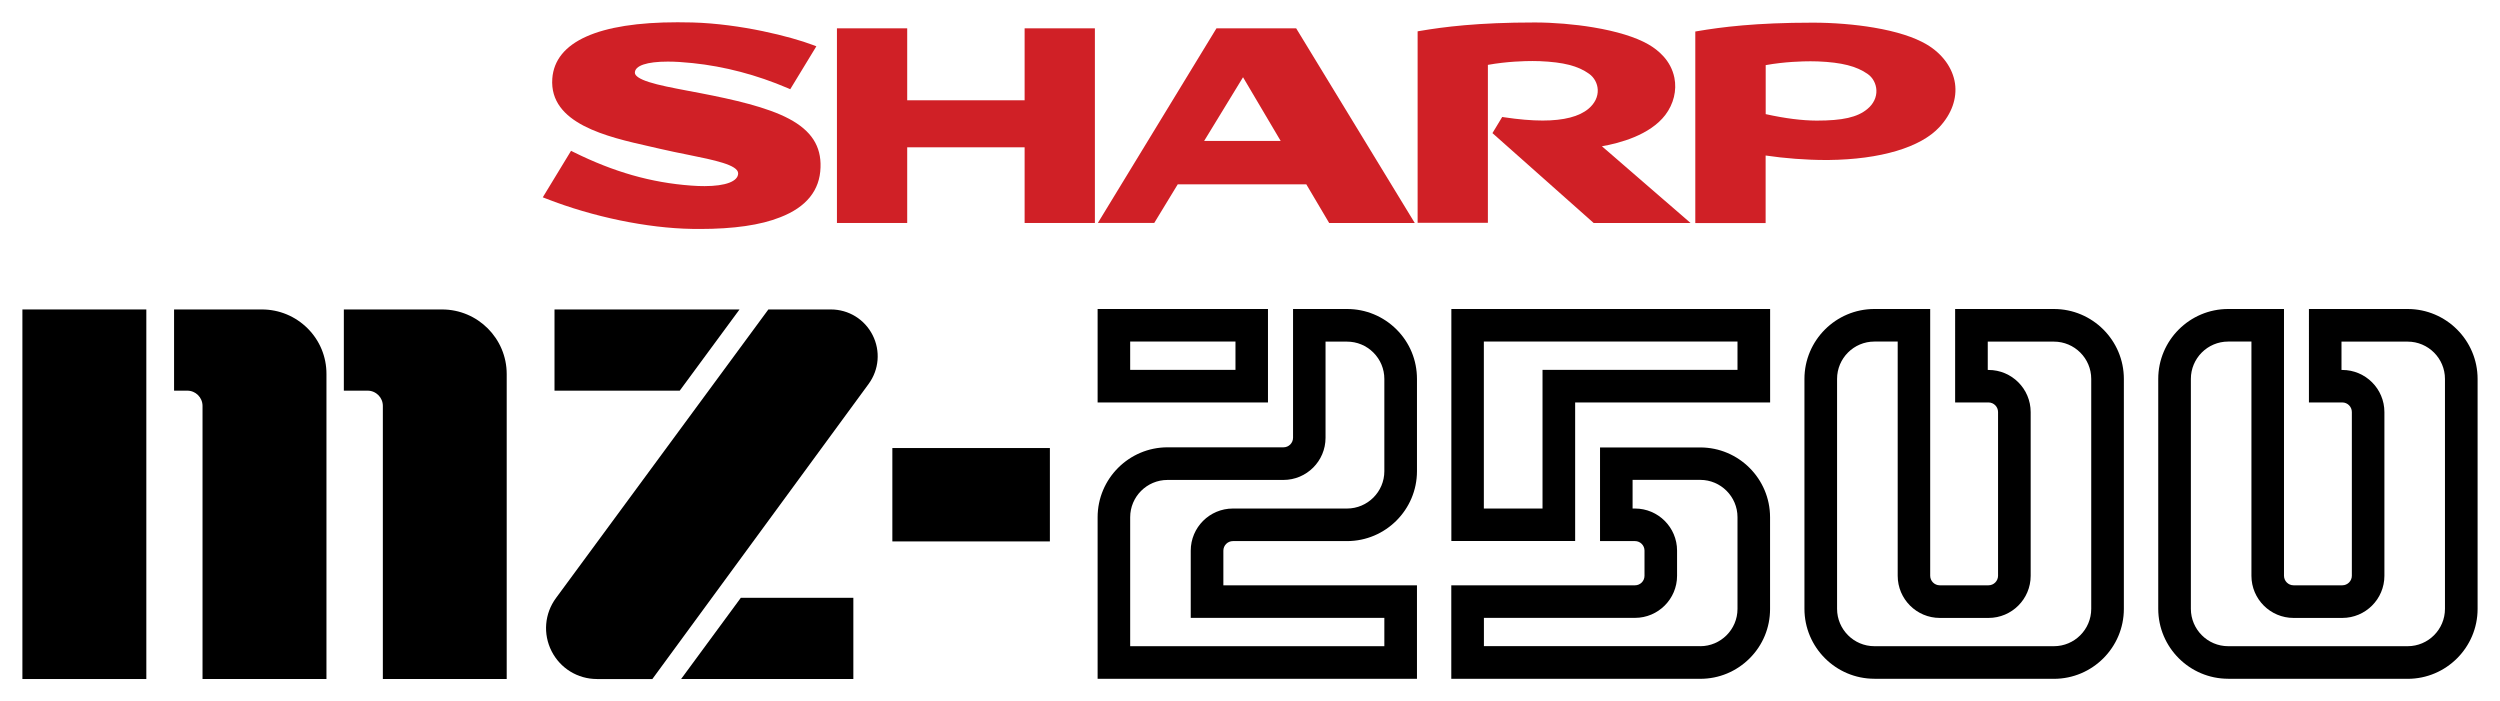
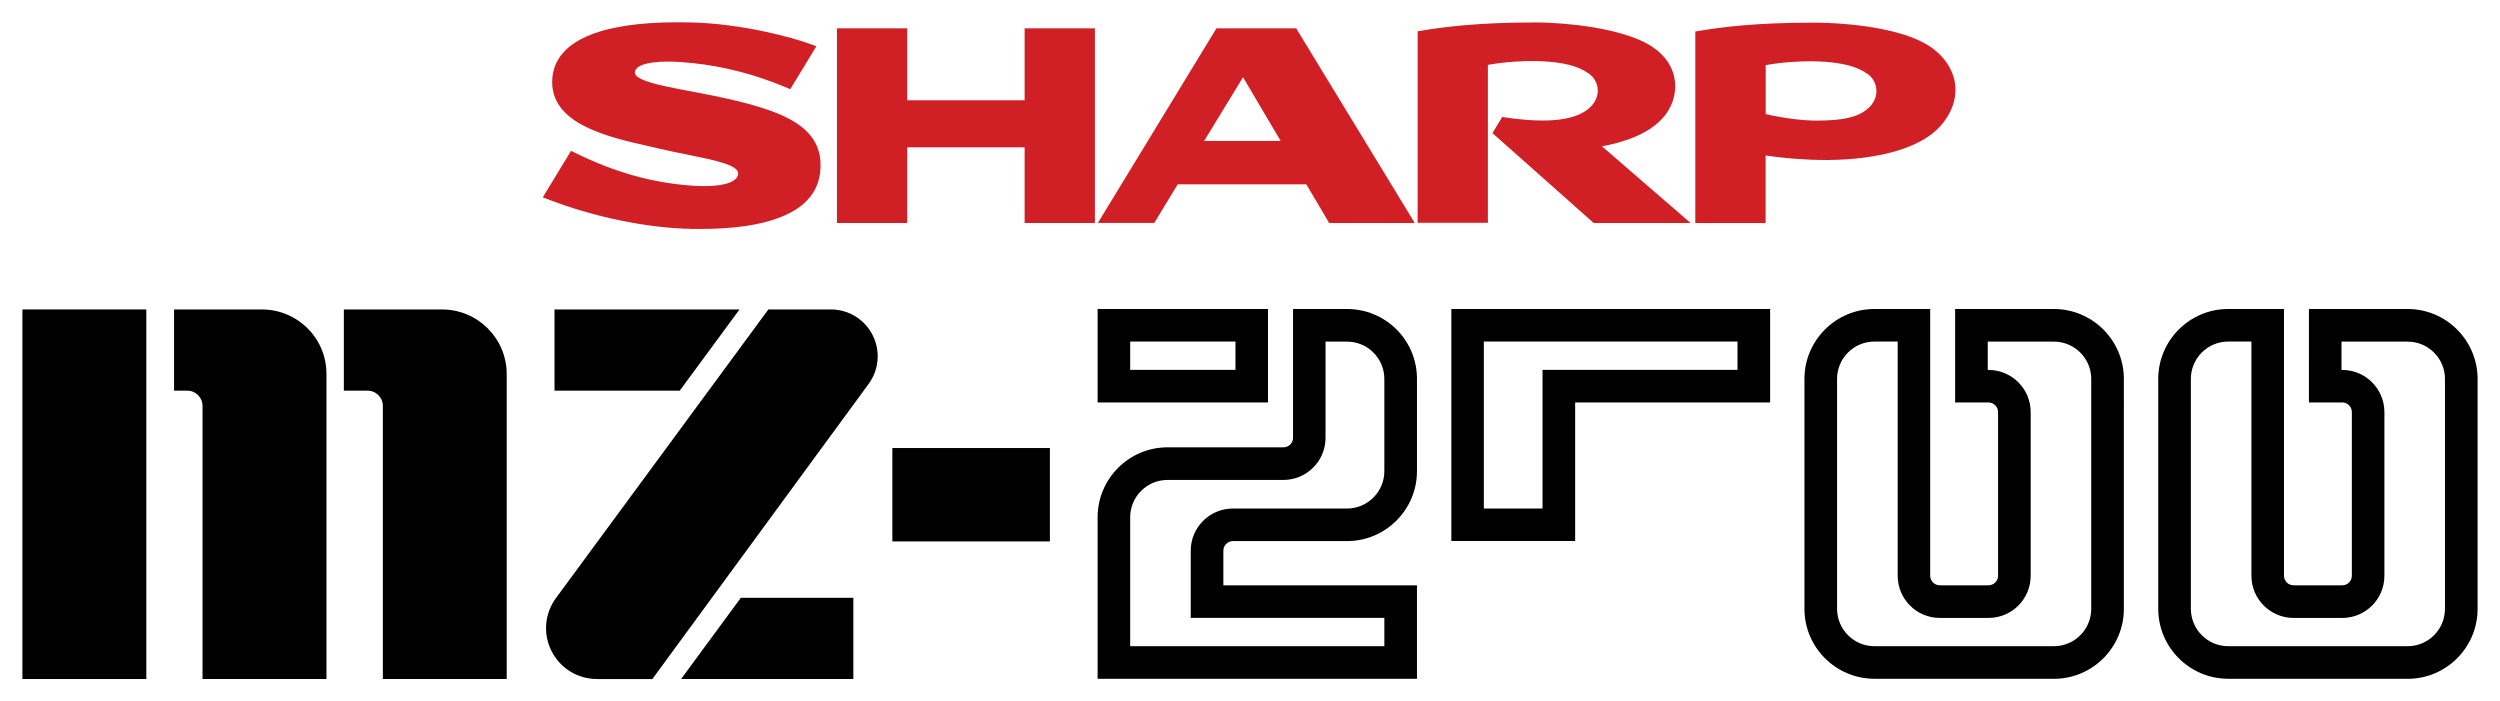
<svg xmlns="http://www.w3.org/2000/svg" xmlns:ns1="http://sodipodi.sourceforge.net/DTD/sodipodi-0.dtd" xmlns:ns2="http://www.inkscape.org/namespaces/inkscape" version="1.1" id="Layer_1" x="0px" y="0px" viewBox="0 0 3839 1077.2" style="enable-background:new 0 0 3839 1077.2;" xml:space="preserve" ns1:docname="mz2500.svg" ns2:version="1.4 (86a8ad7, 2024-10-11)">
  <defs id="defs63">
			
			
		
			
			
		
			
			
		
			
			
		
			
			
		
			
			
		
			
			
		
			
			
		
			
			
		
			
			
		
			
			
		
			
			
		
			
			
		
			
			
		
			
			
		
			
			
		
			
			
		
			
			
		
			
			
		
			
			
		
			
			
		
			
			
		
			
			
		
			
			
		
			
			
		
			
			
		
			
			
		
			
			
		
			
			
		
			
			
		
			
			
		
			
			
		
			
			
		</defs>
  <ns1:namedview id="namedview63" pagecolor="#ffffff" bordercolor="#000000" borderopacity="0.25" ns2:showpageshadow="2" ns2:pageopacity="0.0" ns2:pagecheckerboard="true" ns2:deskcolor="#d1d1d1" ns2:zoom="0.47824954" ns2:cx="1881.8627" ns2:cy="601.1506" ns2:window-width="3840" ns2:window-height="2066" ns2:window-x="-11" ns2:window-y="-11" ns2:window-maximized="1" ns2:current-layer="g63" />
  <style type="text/css" id="style1">
	.st0{fill:#FFFFFF;}
	.st1{fill:#D02026;}
</style>
  <g id="g68" ns2:label="Logo">
    <g id="g31" style="display:none" ns2:label="OutlineOuter">
      <g id="g66" ns2:label="OutlineOuter1" style="display:inline">
        <path class="st0" d="m 29.5,1062.4 c -8.2,0 -14.8,-6.6 -14.8,-14.8 V 470.3 c 0,-8.2 6.6,-14.8 14.8,-14.8 h 200.1 c 8.2,0 14.8,6.6 14.8,14.8 v 577.3 c 0,8.2 -6.6,14.8 -14.8,14.8 z" id="path5" ns2:label="m1" style="display:inline" />
        <path class="st0" d="m 306.2,1062.4 c -8.2,0 -14.8,-6.6 -14.8,-14.8 V 623.3 c 0,-2.1 -1.7,-3.7 -3.7,-3.7 h -25.2 c -8.2,0 -14.8,-6.6 -14.8,-14.8 V 470.3 c 0,-8.2 6.6,-14.8 14.8,-14.8 h 139.7 c 31.8,0 61.7,12.4 84.2,34.9 22.4,22.5 34.7,52.3 34.7,84 v 473.2 c 0,8.2 -6.6,14.8 -14.8,14.8 z" id="path3" ns2:label="m2" style="display:inline" />
        <path class="st0" d="m 583,1062.4 c -8.2,0 -14.8,-6.6 -14.8,-14.8 V 623.3 c 0,-2.1 -1.7,-3.7 -3.7,-3.7 h -41.3 c -8.2,0 -14.8,-6.6 -14.8,-14.8 V 470.3 c 0,-8.2 6.6,-14.8 14.8,-14.8 h 155.7 c 65.6,0 119,53.3 119,118.9 v 473.2 c 0,8.2 -6.6,14.8 -14.8,14.8 z" id="path1" style="display:inline" ns2:label="m3" />
        <path class="st0" d="m 846.6,619.6 c -8.2,0 -14.8,-6.6 -14.8,-14.8 V 470.3 c 0,-8.2 6.6,-14.8 14.8,-14.8 h 298.6 c 5.6,0 10.7,3.1 13.2,8.1 2.5,5 2,10.9 -1.3,15.4 l -98.9,134.5 c -2.8,3.8 -7.2,6 -11.9,6 H 846.6 Z" id="path9" ns2:label="z1" />
        <path class="st0" d="m 916.7,1062.4 c -19,0 -37.2,-5.3 -52.8,-15.3 -14.6,-9.4 -26.5,-22.6 -34.4,-38.3 -7.9,-15.7 -11.6,-33.1 -10.5,-50.5 1.2,-18.5 7.7,-36.4 19,-51.7 l 327.6,-445.1 c 2.8,-3.8 7.2,-6 11.9,-6 h 98.5 c 17.7,0 34.8,5 49.4,14.3 13.6,8.8 24.8,21.2 32.2,35.8 7.4,14.7 10.8,30.9 9.8,47.1 -1.1,17.3 -7.2,34 -17.7,48.3 L 1016,1056.3 c -2.8,3.8 -7.2,6 -11.9,6 h -87.4 z" id="path11" ns2:label="z2" />
        <path class="st0" d="m 1036.2,1062.4 c -5.6,0 -10.7,-3.1 -13.2,-8.1 -2.5,-5 -2,-10.9 1.3,-15.4 l 98.9,-134.5 c 2.8,-3.8 7.2,-6 11.9,-6 h 180.2 c 8.2,0 14.8,6.6 14.8,14.8 v 134.5 c 0,8.2 -6.6,14.8 -14.8,14.8 h -279.1 z" id="path13" ns2:label="z3" />
        <path class="st0" d="m 1365.4,851 c -8.2,0 -14.8,-6.6 -14.8,-14.8 V 683.1 c 0,-8.2 6.6,-14.8 14.8,-14.8 h 251.7 c 8.2,0 14.8,6.6 14.8,14.8 v 153.2 c 0,8.2 -6.6,14.8 -14.8,14.8 h -251.7 z" id="path7" ns2:label="-" style="display:inline" />
        <path class="st0" d="m 1680.6,637.7 c -8.2,0 -14.8,-6.6 -14.8,-14.8 V 469.6 c 0,-8.2 6.6,-14.8 14.8,-14.8 H 1952 c 8.2,0 14.8,6.6 14.8,14.8 v 153.3 c 0,8.2 -6.6,14.8 -14.8,14.8 z m 196.9,-89.4 v -4.2 h -122.4 v 4.2 z" id="path17" ns2:label="2_1" />
        <path class="st0" d="m 1680.6,1062 c -8.2,0 -14.8,-6.6 -14.8,-14.8 V 794.3 c 0,-70 57,-127 127,-127 h 173 V 469.6 c 0,-8.2 6.6,-14.8 14.8,-14.8 h 87.9 c 33.9,0 65.8,13.2 89.8,37.1 24,24 37.2,55.9 37.2,89.9 v 141.6 c 0,70 -57,127 -127,127 h -170.3 v 28.5 h 282.5 c 8.2,0 14.8,6.6 14.8,14.8 v 153.4 c 0,8.2 -6.6,14.8 -14.8,14.8 h -500.1 z m 425.5,-89.4 v -4.2 h -282.5 c -8.2,0 -14.8,-6.6 -14.8,-14.8 v -108 c 0,-46.5 37.9,-84.4 84.4,-84.4 h 175.2 c 20.8,0 37.7,-16.9 37.7,-37.6 V 581.9 c 0,-10.1 -3.9,-19.5 -11,-26.6 -7.1,-7.1 -16.6,-11 -26.6,-11 h -13.3 v 128 c 0,46.5 -37.9,84.4 -84.4,84.4 h -178 c -20.8,0 -37.6,16.9 -37.6,37.6 v 178.3 z" id="path15" ns2:label="2_2" style="display:inline" />
        <path class="st0" d="m 2223.8,850.5 c -8.2,0 -14.8,-6.6 -14.8,-14.8 V 469.6 c 0,-8.2 6.6,-14.8 14.8,-14.8 h 499.3 c 8.2,0 14.8,6.6 14.8,14.8 v 153.3 c 0,8.2 -6.6,14.8 -14.8,14.8 h -284.7 v 198.1 c 0,8.2 -6.6,14.8 -14.8,14.8 H 2223.8 Z M 2349,761.2 V 563.1 c 0,-8.2 6.6,-14.8 14.8,-14.8 h 284.7 v -4.2 h -350.1 v 217.1 z" id="path21" ns2:label="5_1" />
        <path class="st0" d="m 2223.7,1062 c -8.2,0 -14.8,-6.6 -14.8,-14.8 V 893.9 c 0,-8.2 6.6,-14.8 14.8,-14.8 h 281.9 v -28.5 h -53.5 c -8.2,0 -14.8,-6.6 -14.8,-14.8 V 682.2 c 0,-8.2 6.6,-14.8 14.8,-14.8 h 158.8 c 69.9,0 126.8,56.9 126.8,126.8 v 140.9 c 0.1,33.7 -13.1,65.6 -37.1,89.6 -24,24 -55.9,37.3 -89.8,37.3 z m 387.2,-89.4 c 20.7,0 37.5,-16.8 37.5,-37.5 v -141 c 0,-20.7 -16.8,-37.5 -37.5,-37.5 h -84.3 v 6.2 c 16.7,3.2 32,11.3 44.1,23.7 15.6,15.9 24.3,36.9 24.3,59.1 v 38.7 c 0,46.5 -37.8,84.3 -84.3,84.3 h -212.4 v 4.1 h 312.6 z" id="path19" ns2:label="5_2" style="display:inline" />
        <path class="st0" d="m 2878.3,1062 c -70,0 -127,-57 -127,-127 V 581.9 c 0,-70 57,-127 127,-127 h 90.6 c 6.8,0 12.5,4.6 14.3,10.9 1.7,-6.3 7.4,-10.9 14.3,-10.9 H 3154 c 70,0 127,57 127,127 V 935 c 0,70 -57,127 -127,127 z m 0,-517.9 c -20.8,0 -37.6,16.9 -37.6,37.6 v 353.1 c 0,20.8 16.9,37.7 37.6,37.7 H 3154 c 20.8,0 37.6,-16.9 37.6,-37.7 v -353 c 0,-20.8 -16.9,-37.6 -37.6,-37.6 h -81.9 v 6.2 c 37.9,8.5 65.9,42.3 65.9,82.4 v 251.4 c 0,46.5 -37.9,84.4 -84.4,84.4 h -74.8 c -46.5,0 -84.4,-37.9 -84.4,-84.4 V 544.1 Z m 170.3,335.1 V 637.7 h -51.2 c -6.2,0 -11.6,-3.9 -13.7,-9.3 v 250.8 z" id="path23" ns2:label="0" />
        <path class="st0" d="m 3421.6,1062 c -70,0 -127,-57 -127,-127 V 581.9 c 0,-70 57,-127 127,-127 h 90.6 c 6.8,0 12.5,4.6 14.3,10.9 1.7,-6.3 7.4,-10.9 14.3,-10.9 h 156.5 c 70,0 127,57 127,127 V 935 c 0,70 -57,127 -127,127 z m 0,-517.9 c -20.8,0 -37.6,16.9 -37.6,37.6 v 353.1 c 0,20.8 16.9,37.7 37.6,37.7 h 275.6 c 20.8,0 37.6,-16.9 37.6,-37.7 v -353 c 0,-20.8 -16.9,-37.6 -37.6,-37.6 h -81.9 v 6.2 c 37.9,8.5 65.9,42.3 65.9,82.4 v 251.4 c 0,46.5 -37.9,84.4 -84.4,84.4 H 3522 c -46.5,0 -84.4,-37.9 -84.4,-84.4 V 544.1 Z m 170.2,335.1 V 637.7 h -51.2 c -6.2,0 -11.6,-3.9 -13.7,-9.3 v 250.8 z" id="path25" ns2:label="0" />
        <path class="st0" d="m 1074.7,371.3 c -4.1,0 -8.2,0 -12.5,-0.1 -37.3,-0.6 -77.8,-5.6 -120.1,-14.7 -38,-8.2 -76.2,-19.6 -110.4,-33 l -10.9,-4.2 c -4.1,-1.6 -7.2,-4.9 -8.6,-9 -1.4,-4.1 -0.9,-8.7 1.4,-12.4 l 48.7,-80.2 c 2.8,-4.5 7.6,-7.1 12.6,-7.1 2.2,0 4.5,0.5 6.6,1.5 l 8.1,4 c 29,14.4 56.3,25.3 83.4,33.2 29.4,8.6 58.8,13.9 89.9,16.2 6.9,0.5 13.3,0.8 19.2,0.8 4.2,0 8,-0.1 11.3,-0.4 -11.3,-2.9 -25.1,-5.7 -40.4,-8.7 -14.3,-2.9 -29,-5.8 -44.4,-9.4 -4.8,-1.1 -9.8,-2.2 -15.1,-3.4 -34.3,-7.7 -73.1,-16.5 -104.8,-32.7 -19.2,-9.8 -33.5,-21.2 -43.6,-34.7 -12.5,-16.7 -18.1,-36 -16.5,-57.4 1.7,-22.9 11.3,-42.5 28.5,-58.5 13.7,-12.7 32.3,-22.8 55.4,-30.3 33.1,-10.6 76.2,-16 128,-16 7.7,0 15.5,0.1 23.4,0.4 76.7,2.2 156.3,22.6 191.1,35.8 l 11,4.2 c 4.1,1.6 7.3,4.9 8.7,9 1.4,4.2 0.9,8.7 -1.4,12.5 l -45.4,74.5 c -2.8,4.5 -7.6,7.1 -12.6,7.1 -1.9,0 -3.9,-0.4 -5.8,-1.2 l -7.8,-3.3 c -46,-19.6 -93.2,-32 -140.3,-36.9 -11.1,-1.2 -21.4,-1.9 -30.6,-2.1 9,1.9 18.9,3.8 29.5,5.8 6.2,1.2 12.6,2.4 19.1,3.7 52.1,10.1 105.3,22.1 141.4,41.4 19.6,10.4 33.8,22.6 43.6,37.2 10.7,15.9 15.7,34.6 15,55.4 -0.7,23.1 -8.4,43.4 -23,60.1 -12.3,14.2 -29.6,25.7 -51.3,34.1 -32.3,12.4 -76.2,18.8 -130.4,18.8 z" id="path29" ns2:label="S" />
        <path class="st0" d="m 2445.3,362.1 c -3.6,0 -7.1,-1.3 -9.8,-3.7 L 2304.4,242 v 105.1 c 0,8.2 -6.6,14.8 -14.8,14.8 h -106.9 c -0.5,0.1 -1.1,0.1 -1.6,0.1 h -143 c -5.2,0 -10.1,-2.8 -12.7,-7.3 l -30.7,-52 h -175.2 l -31.7,52.1 c -2.7,4.4 -7.5,7.1 -12.6,7.1 h -88 c -0.3,0 -0.7,0 -1,0 h -117.7 c -8.2,0 -14.8,-6.6 -14.8,-14.8 V 245.9 h -140.9 v 101.4 c 0,8.2 -6.6,14.8 -14.8,14.8 h -117.7 c -8.2,0 -14.8,-6.6 -14.8,-14.8 V 38.6 c 0,-8.2 6.6,-14.8 14.8,-14.8 H 1398 c 8.2,0 14.8,6.6 14.8,14.8 v 95.8 h 140.9 V 38.6 c 0,-8.2 6.6,-14.8 14.8,-14.8 h 117.7 c 8.2,0 14.8,6.6 14.8,14.8 V 279.8 L 1852.6,30.9 c 2.7,-4.4 7.5,-7.1 12.6,-7.1 h 127.9 c 5.2,0 9.9,2.7 12.6,7.1 l 151.4,248.6 V 44.1 c 0,-7.2 5.2,-13.4 12.3,-14.6 l 8.2,-1.4 c 36.3,-6.2 89.5,-13.2 179.2,-13.2 12.4,0 123,1 184,36.1 23.1,13.2 35.9,29.4 42.9,44.3 V 44.2 c 0,-7.2 5.2,-13.4 12.3,-14.6 l 8.2,-1.4 C 2640.5,22 2693.7,15 2784,15 c 32.5,0 66.9,2.8 96.9,7.9 37.3,6.3 66.8,15.9 88,28.4 14.4,8.5 26.3,19.2 35.4,31.6 9.4,12.9 15.3,27.2 17.5,42.2 4.2,29 -6,58.4 -28.6,82.9 -16.7,18.3 -41.8,32.5 -74.6,42.3 -31.4,9.4 -68.6,14.4 -110.4,14.8 -1.6,0 -3.2,0 -4.8,0 -22.7,0 -48.2,-1.5 -72.2,-4.2 V 347 c 0,8.2 -6.6,14.8 -14.8,14.8 H 2610 c -0.2,0 -0.5,0 -0.7,0 h -164 z m 138.4,-56.3 V 170.3 c -2.9,6.4 -6.6,12.5 -11,18.2 -17.9,23.3 -45.5,37.4 -71.4,46 z m -651.5,-109.1 -23.6,-39.9 -24.4,39.9 z m 799,-37.5 c 22.1,4.2 41.3,6.2 58.5,6.3 34.4,0 53.9,-3.9 65.2,-13.2 3.3,-2.7 7.1,-7.1 6.9,-13 -0.2,-3.8 -2.1,-7.6 -4.8,-9.4 0,0 -0.1,-0.1 -0.2,-0.1 -13.8,-9.7 -33.5,-14.5 -66,-15.8 -2.1,-0.1 -5.5,-0.2 -10.5,-0.2 -8.2,0 -27.5,0.3 -49.1,3.1 z m -426.8,0.4 c 0.7,0 1.4,0.1 2,0.2 l 6.5,1 c 21,3.2 39.8,4.8 55.9,4.8 34.6,0 50.5,-7.3 57.8,-13.5 4.8,-4.1 7.4,-8.8 7.2,-13.2 -0.2,-3.7 -2.1,-7.2 -5.1,-9.3 -13.9,-9.9 -32.2,-14.4 -65.3,-15.8 -2.1,-0.1 -5.5,-0.2 -10.4,-0.2 -8,0 -27,0.3 -48.6,3.1 z" id="path27" ns2:label="HARP" style="display:inline" />
      </g>
      <g id="g65" style="display:inline" ns2:label="OutlineOuter2">
        <path class="st0" d="m 229.7,470.3 v 9.8 557.7 9.8 H 219.9 39.3 29.5 v -9.8 -557.7 -9.8 h 9.8 180.5 9.9 m 0,-29.5 H 219.9 39.3 29.5 C 13.2,440.8 0,454 0,470.3 v 9.8 557.7 9.8 c 0,16.3 13.2,29.5 29.5,29.5 h 9.8 180.5 9.8 c 16.3,0 29.5,-13.2 29.5,-29.5 v -9.8 -557.7 -9.8 C 259.2,454 246,440.8 229.7,440.8 Z" id="path6" style="display:inline" ns2:label="m1" />
        <path class="st0" d="m 402.1,470.3 c 27.9,0 54.1,10.9 73.8,30.6 19.6,19.7 30.4,45.8 30.4,73.5 v 463.4 9.8 h -9.8 -180.6 -9.8 v -9.8 -414.5 c 0,-10.2 -8.3,-18.5 -18.5,-18.5 h -15.4 -9.8 V 595 480.1 470.3 h 9.8 129.9 m 0,-29.5 h -129.8 -9.8 c -16.3,0 -29.5,13.2 -29.5,29.5 v 9.8 114.9 9.8 c 0,16.3 13.2,29.5 29.5,29.5 h 9.8 4.4 v 403.5 9.8 c 0,16.3 13.2,29.5 29.5,29.5 h 9.8 180.5 9.8 c 16.3,0 29.5,-13.2 29.5,-29.5 v -9.8 -463.3 c 0.1,-35.7 -13.8,-69.2 -39,-94.5 -25.3,-25.3 -58.9,-39.2 -94.7,-39.2 z" id="path4" style="display:inline" ns2:label="m2" />
        <path class="st0" d="m 678.9,470.3 c 57.5,0 104.2,46.7 104.2,104.1 v 463.4 9.8 H 773.3 592.8 583 v -9.8 -414.5 c 0,-10.2 -8.3,-18.5 -18.5,-18.5 H 533 523.2 V 595 480.1 470.3 h 9.8 145.9 m 0,-29.5 h -146 -9.8 c -16.3,0 -29.5,13.2 -29.5,29.5 v 9.8 114.9 9.8 c 0,16.3 13.2,29.5 29.5,29.5 h 9.8 20.5 v 403.5 9.8 c 0,16.3 13.2,29.5 29.5,29.5 h 9.8 180.5 9.8 c 16.3,0 29.5,-13.2 29.5,-29.5 v -9.8 -463.4 C 812.6,500.7 752.6,440.8 678.9,440.8 Z" id="path2" style="display:inline" ns2:label="m3" />
        <path class="st0" d="m 1617.1,683.1 v 9.8 133.6 9.8 h -9.8 -232.1 -9.8 v -9.8 -133.6 -9.8 h 9.8 232.1 9.8 m 0,-29.6 h -9.8 -232.1 -9.8 c -16.3,0 -29.5,13.2 -29.5,29.5 v 9.8 133.6 9.8 c 0,16.3 13.2,29.5 29.5,29.5 h 9.8 232.1 9.8 c 16.3,0 29.5,-13.2 29.5,-29.5 v -9.8 -133.5 -9.8 c 0.1,-16.4 -13.2,-29.6 -29.5,-29.6 z" id="path8" style="display:inline" ns2:label="-" />
        <path class="st0" d="m 1145.3,470.3 v 0 m 0,0 -11.5,15.6 -84.5,114.9 -2.9,4 h -5 -185 -9.8 V 595 480.1 470.3 h 9.8 269.5 19.4 m 0,-29.5 v 0 h -19.4 -269.5 -9.8 c -16.3,0 -29.5,13.2 -29.5,29.5 v 9.8 114.9 9.8 c 0,16.3 13.2,29.5 29.5,29.5 h 9.8 184.9 5 c 9.4,0 18.2,-4.5 23.8,-12 l 2.9,-4 84.5,-114.9 11.2,-15.3 c 3.8,-5 6,-11.1 6,-17.8 0.1,-16.3 -13.1,-29.5 -29.4,-29.5 z m 0,59 z" id="path10" style="display:inline" ns2:label="z1" />
        <path class="st0" d="m 1275.9,470.3 c 14.9,0 29.2,4.1 41.4,12 11.4,7.4 20.8,17.8 27,30.1 6.2,12.3 9.1,26 8.3,39.5 -0.9,14.5 -6,28.4 -14.8,40.4 l -330.8,451.3 -2.9,4 h -5 -82.4 c -16.1,0 -31.6,-4.5 -44.8,-13 -12.4,-8 -22.5,-19.2 -29.2,-32.5 -6.8,-13.4 -9.8,-28.2 -8.9,-42.9 1,-15.7 6.6,-30.8 16.1,-43.9 l 324.6,-441.1 2.9,-4 h 5 93.5 m 0,-29.4 h -93.5 -5 c -9.4,0 -18.2,4.5 -23.8,12 l -2.9,4 L 826,897.9 c -12.9,17.6 -20.5,38.2 -21.8,59.5 -1.2,20 2.9,40 12.1,58.1 9.1,18 22.8,33.3 39.6,44.1 18,11.6 39,17.7 60.8,17.7 h 82.4 5 c 9.4,0 18.3,-4.5 23.8,-12.1 l 2.9,-4 330.8,-451.3 c 12.2,-16.6 19.2,-36 20.5,-56.1 1.2,-18.8 -2.8,-37.7 -11.4,-54.7 -8.6,-17 -21.5,-31.4 -37.4,-41.6 -17,-11 -36.9,-16.7 -57.4,-16.7 z" id="path12" style="display:inline" ns2:label="z2" />
        <path class="st0" d="m 1315.3,913.1 v 9.8 114.9 9.8 h -9.8 -250 -19.4 l 11.5,-15.6 84.5,-114.9 2.9,-4 h 5 165.4 9.9 m 0,-29.5 h -9.8 -165.4 -5 c -9.4,0 -18.2,4.5 -23.8,12 l -2.9,4 -84.5,114.9 -11.5,15.6 c -6.6,9 -7.6,20.9 -2.6,30.8 5,9.9 15.2,16.2 26.4,16.2 h 19.4 250 9.8 c 16.3,0 29.5,-13.2 29.5,-29.5 v -9.8 -114.9 -9.8 c 0,-16.3 -13.2,-29.5 -29.6,-29.5 z" id="path14" style="display:inline" ns2:label="z3" />
        <path class="st0" d="m 1952,469.6 v 9.8 133.7 9.8 h -9.8 -251.8 -9.8 v -9.8 -133.7 -9.8 h 9.8 251.8 9.8 m -211.7,93.5 h 151.9 v -33.7 h -151.9 v 33.7 m 211.7,-123 h -9.8 -251.8 -9.8 c -16.3,0 -29.5,13.2 -29.5,29.5 v 9.8 133.7 9.8 c 0,16.3 13.2,29.5 29.5,29.5 h 9.8 251.8 9.8 c 16.3,0 29.5,-13.2 29.5,-29.5 v -9.8 -133.7 -9.8 c 0.1,-16.3 -13.2,-29.5 -29.5,-29.5 z" id="path18" style="display:inline" ns2:label="2_1" />
        <path class="st0" d="m 2068.5,469.6 c 29.9,0 58.1,11.7 79.4,32.8 21.2,21.2 32.8,49.4 32.8,79.4 v 141.6 c 0,61.9 -50.4,112.3 -112.3,112.3 h -175.2 c -5.4,0 -9.8,4.4 -9.8,9.8 v 48.3 h 287.5 9.8 v 9.8 133.8 9.8 h -9.8 -480.5 -9.8 v -9.8 -243.1 c 0,-61.9 50.4,-112.3 112.3,-112.3 h 178 c 5.4,0 9.8,-4.4 9.8,-9.8 v -192.8 -9.8 h 9.8 78 m -328.1,517.8 h 380.4 v -33.7 h -287.5 -9.8 v -9.8 -98.3 c 0,-38.4 31.2,-69.6 69.6,-69.6 h 175.2 c 28.9,0 52.5,-23.5 52.5,-52.4 V 581.9 c 0,-14 -5.5,-27.2 -15.4,-37.1 -9.9,-9.9 -23.1,-15.3 -37.1,-15.3 h -28.1 v 142.8 c 0,38.4 -31.2,69.6 -69.6,69.6 h -178 c -28.9,0 -52.4,23.5 -52.4,52.4 v 193.1 m 328.3,-547.3 h -78.1 -9.8 c -16.3,0 -29.5,13.2 -29.5,29.5 v 9.8 173.1 h -158.2 c -78.2,0 -141.8,63.6 -141.8,141.8 v 243.1 9.8 c 0,16.3 13.2,29.5 29.5,29.5 h 9.8 480.5 9.8 c 16.3,0 29.5,-13.2 29.5,-29.5 v -9.8 -133.8 -9.8 c 0,-16.3 -13.2,-29.5 -29.5,-29.5 h -9.8 -85.6 c 70.3,-8.3 125,-68.3 125,-140.8 V 581.9 c 0,-37.9 -14.7,-73.5 -41.5,-100.3 0,0 0,0 -0.1,-0.1 -26.8,-26.7 -62.4,-41.4 -100.2,-41.4 z m -31.8,306.3 c 20.4,-18.2 33.3,-44.7 33.3,-74.1 V 559 c 5.6,0.3 10.7,2.6 14.7,6.7 4.4,4.4 6.7,10 6.7,16.2 v 141.6 c 0,12.6 -10.3,22.9 -23,22.9 z M 1770,957.9 V 794.3 c 0,-12.6 10.3,-22.9 22.9,-22.9 h 34.5 c -20.4,18.2 -33.3,44.7 -33.3,74.1 v 98.3 9.8 c 0,1.4 0.1,2.8 0.3,4.2 H 1770 Z" id="path16" style="display:inline" ns2:label="2_2" />
        <path class="st0" d="m 2723.1,469.6 v 9.8 133.7 9.8 h -9.8 -289.6 v 203.1 9.8 h -9.8 -180.2 -9.8 V 826 479.4 469.6 h 9.8 479.7 9.7 M 2283.6,776 h 80.2 v -203.1 -9.8 h 9.8 289.6 V 529.4 H 2283.5 V 776 m 439.6,-335.9 h -9.8 -479.7 -9.8 c -16.3,0 -29.5,13.2 -29.5,29.5 v 9.8 346.6 9.8 c 0,16.3 13.2,29.5 29.5,29.5 h 9.8 180.2 9.8 c 16.3,0 29.5,-13.2 29.5,-29.5 V 826 652.5 h 260.1 9.8 c 16.3,0 29.5,-13.2 29.5,-29.5 v -9.8 -133.8 -9.8 c 0.1,-16.3 -13.1,-29.5 -29.4,-29.5 z m -410,118.8 h 21.4 c -0.2,1.4 -0.3,2.7 -0.3,4.2 v 9.8 173.6 h -21.1 z" id="path22" style="display:inline" ns2:label="5_1" />
        <path class="st0" d="m 2610.9,682.2 c 61.8,0 112.1,50.3 112.1,112.1 v 140.9 c 0.1,29.8 -11.6,57.9 -32.7,79.1 -21.2,21.2 -49.4,32.9 -79.3,32.9 h -377.4 -9.8 v -9.8 -133.7 -9.8 h 9.8 277.2 c 5.3,0 9.7,-4.3 9.7,-9.7 v -38.7 c 0,-5.3 -4.4,-9.7 -9.7,-9.7 h -48.8 -9.8 V 826 692 682.2 h 9.8 148.9 M 2283.6,987.4 H 2611 c 28.8,0 52.3,-23.5 52.3,-52.3 v -141 c 0,-28.8 -23.5,-52.3 -52.3,-52.3 h -99 V 776 c 37.8,0.6 68.4,31.6 68.4,69.5 v 38.7 c 0,38.3 -31.2,69.5 -69.5,69.5 h -227.1 v 33.7 m 327.1,-334.8 h -149 -9.8 c -16.3,0 -29.5,13.2 -29.5,29.5 v 9.8 134.1 9.8 c 0,13.7 9.3,25.2 21.9,28.5 h -211 -9.8 c -16.3,0 -29.5,13.2 -29.5,29.5 v 9.8 133.7 9.8 c 0,16.3 13.2,29.5 29.5,29.5 h 9.8 377.4 c 37.8,0 73.4,-14.8 100.2,-41.6 26.7,-26.8 41.4,-62.3 41.4,-100 V 794.2 c 0,-78 -63.5,-141.6 -141.6,-141.6 z m -34.5,118.8 h 34.6 c 12.6,0 22.8,10.2 22.8,22.8 v 141 c 0,12.6 -10.2,22.8 -22.8,22.8 h -34 c 20.1,-18.1 32.8,-44.4 32.8,-73.6 v -38.7 c 0,-26.1 -10.1,-50.8 -28.5,-69.5 -1.6,-1.8 -3.2,-3.3 -4.9,-4.8 z" id="path20" style="display:inline" ns2:label="5_2" />
        <path class="st0" d="m 3154,469.6 c 61.9,0 112.3,50.4 112.3,112.3 V 935 c 0,61.9 -50.4,112.3 -112.3,112.3 h -275.6 c -61.9,0 -112.3,-50.4 -112.3,-112.3 V 581.9 c 0,-61.9 50.4,-112.3 112.3,-112.3 h 80.8 9.8 v 9.8 404.7 c 0,5.4 4.4,9.8 9.8,9.8 h 74.8 c 5.4,0 9.8,-4.4 9.8,-9.8 V 632.7 c 0,-5.4 -4.4,-9.8 -9.8,-9.8 h -46.3 -9.8 v -9.8 -133.7 -9.8 h 9.8 146.7 M 2878.3,987.4 H 3154 c 28.9,0 52.4,-23.6 52.4,-52.5 v -353 c 0,-28.9 -23.5,-52.4 -52.4,-52.4 h -96.7 v 33.8 c 36.7,1.9 65.9,32.4 65.9,69.5 v 251.4 c 0,38.4 -31.2,69.6 -69.6,69.6 h -74.8 c -38.4,0 -69.6,-31.2 -69.6,-69.6 V 529.4 h -30.8 c -28.9,0 -52.4,23.5 -52.4,52.4 v 353.1 c -0.1,28.9 23.4,52.5 52.3,52.5 M 3154,440.1 h -146.7 -9.8 c -5.2,0 -10,1.3 -14.3,3.7 -4.2,-2.3 -9.1,-3.7 -14.3,-3.7 h -9.8 -80.8 c -78.2,0 -141.8,63.6 -141.8,141.8 V 935 c 0,78.2 63.6,141.8 141.8,141.8 H 3154 c 78.2,0 141.8,-63.6 141.8,-141.8 V 581.9 c 0,-78.2 -63.6,-141.8 -141.8,-141.8 z m -275.7,517.8 c -12.6,0 -22.9,-10.3 -22.9,-23 V 581.8 c 0,-12.6 10.3,-22.9 22.9,-22.9 h 1.2 v 325.3 c 0,29.2 12.7,55.4 32.8,73.6 h -34 z M 3119.9,559 h 34.1 c 12.6,0 22.9,10.3 22.9,22.9 v 353 c 0,12.7 -10.3,23 -22.9,23 h -34 c 20.1,-18.2 32.8,-44.4 32.8,-73.6 V 632.8 c 0,-29.2 -12.7,-55.6 -32.9,-73.8 z m -121.4,93.5 h 8.8 26.6 v 212 h -35.3 v -212 z" id="path24" style="display:inline" ns2:label="0" />
        <path class="st0" d="m 3697.2,469.6 c 61.9,0 112.3,50.4 112.3,112.3 V 935 c 0,61.9 -50.4,112.3 -112.3,112.3 h -275.6 c -61.9,0 -112.3,-50.4 -112.3,-112.3 V 581.9 c 0,-61.9 50.4,-112.3 112.3,-112.3 h 80.8 9.8 v 9.8 404.7 c 0,5.4 4.4,9.8 9.8,9.8 h 74.8 c 5.4,0 9.8,-4.4 9.8,-9.8 V 632.7 c 0,-5.4 -4.4,-9.8 -9.8,-9.8 h -46.3 -9.8 v -9.8 -133.7 -9.8 h 9.8 146.7 m -275.6,517.8 h 275.6 c 28.9,0 52.4,-23.6 52.4,-52.5 v -353 c 0,-28.9 -23.5,-52.4 -52.4,-52.4 h -96.7 v 33.8 c 36.7,1.9 65.9,32.4 65.9,69.5 v 251.4 c 0,38.4 -31.2,69.6 -69.6,69.6 H 3522 c -38.4,0 -69.6,-31.2 -69.6,-69.6 V 529.4 h -30.8 c -28.9,0 -52.4,23.5 -52.4,52.4 v 353.1 c 0,28.9 23.5,52.5 52.4,52.5 m 275.6,-547.3 h -146.7 -9.8 c -5.2,0 -10,1.3 -14.3,3.7 -4.2,-2.3 -9.1,-3.7 -14.3,-3.7 h -9.8 -80.8 c -78.2,0 -141.8,63.6 -141.8,141.8 V 935 c 0,78.2 63.6,141.8 141.8,141.8 h 275.6 c 78.2,0 141.8,-63.6 141.8,-141.8 V 581.9 c 0.1,-78.2 -63.5,-141.8 -141.7,-141.8 z m -275.6,517.8 c -12.6,0 -22.9,-10.3 -22.9,-23 V 581.8 c 0,-12.6 10.3,-22.9 22.9,-22.9 h 1.2 v 325.3 c 0,29.2 12.7,55.4 32.8,73.6 h -34 z M 3663.1,559 h 34.1 c 12.6,0 22.9,10.3 22.9,22.9 v 353 c 0,12.7 -10.3,23 -22.9,23 h -34 c 20.1,-18.2 32.8,-44.4 32.8,-73.6 V 632.8 c 0,-29.2 -12.7,-55.6 -32.9,-73.8 z m -121.4,93.5 h 8.8 26.6 v 212 h -35.3 v -212 z" id="path26" style="display:inline" ns2:label="0" />
        <path class="st0" d="m 1040.4,29.5 c 7.5,0 15.2,0.1 23,0.3 74.9,2.1 152.4,22 186.3,34.9 l 11,4.2 -6.1,10.1 -34.8,57.2 -4.4,7.2 -7.8,-3.3 c -47.4,-20.2 -96,-33 -144.5,-38 -13.9,-1.5 -26.5,-2.2 -37.6,-2.2 -16.1,0 -28.9,1.6 -37,4.7 -4.3,1.6 -6.4,3.2 -7.4,4.3 -0.9,1 -1.3,1.9 -1.3,3.2 0,0 1.1,4.1 18.2,9.6 14.9,4.8 35.7,8.7 59.8,13.3 6.2,1.2 12.5,2.4 19,3.6 51,9.9 102.9,21.6 137.3,39.9 17.4,9.3 29.9,19.9 38.3,32.4 8.9,13.3 13.1,29 12.5,46.7 -0.6,19.7 -7.1,36.8 -19.4,50.9 -10.8,12.4 -26.1,22.5 -45.5,30 -30.7,11.9 -72.8,18 -125.2,18 -4,0 -8.1,0 -12.2,-0.1 -36.4,-0.6 -75.8,-5.4 -117.2,-14.4 -37.2,-8.1 -74.6,-19.2 -108.2,-32.3 l -10.9,-4.2 6.1,-10 38,-62.5 4.7,-7.7 8.1,4 c 29.8,14.8 57.8,25.9 85.8,34.1 30.4,8.9 60.8,14.4 92.9,16.8 7.2,0.5 14,0.8 20.3,0.8 21.9,0 33.3,-3.4 39.1,-6.2 7.5,-3.7 7.5,-7.3 7.5,-8.5 0,-0.5 -0.5,-4.7 -16.7,-10.4 -13.9,-4.8 -33.4,-8.8 -56.1,-13.3 -14.2,-2.8 -28.8,-5.8 -43.9,-9.3 -4.9,-1.1 -9.9,-2.3 -15.2,-3.5 -33.4,-7.5 -71.3,-16.1 -101.4,-31.4 -17.2,-8.8 -29.8,-18.7 -38.5,-30.4 -10.3,-13.8 -14.9,-29.7 -13.6,-47.5 1.4,-19 9.4,-35.4 23.8,-48.7 12.1,-11.2 28.9,-20.3 49.9,-27 31.4,-10.1 73,-15.3 123.3,-15.3 m 0,-29.5 c 0,0 0,0 0,0 -53.4,0 -98,5.6 -132.6,16.7 -25.2,8.1 -45.7,19.4 -61,33.5 -19.8,18.3 -31.3,41.9 -33.2,68.2 0,0 0,0 0,0.1 -1.8,24.7 5,47.9 19.4,67.3 5.5,7.3 11.9,14 19.5,20.2 -1.1,1.2 -2,2.5 -2.9,4 l -4.7,7.7 -38,62.5 -6.1,10 c -4.5,7.5 -5.5,16.5 -2.7,24.8 2.8,8.3 9.1,14.9 17.2,18 l 10.9,4.2 c 35,13.7 73.9,25.3 112.7,33.7 43.3,9.4 84.7,14.4 123,15 4.2,0.1 8.5,0.1 12.7,0.1 56,0 101.7,-6.7 135.9,-20 24,-9.3 43.2,-22.2 57.1,-38.2 16.8,-19.4 25.8,-42.7 26.6,-69.3 0.8,-24 -5.1,-45.6 -17.5,-64.1 -9,-13.3 -21.1,-24.8 -36.7,-34.8 0.2,-0.3 0.3,-0.5 0.5,-0.8 l 4.4,-7.2 34.8,-57.2 6.1,-10.1 c 4.6,-7.5 5.6,-16.6 2.7,-24.9 -2.9,-8.3 -9.2,-14.9 -17.5,-18 l -11,-4.2 c -21,-8 -51,-16.3 -82.2,-22.8 C 1150.3,8.7 1108.3,1.6 1064.1,0.4 1056.2,0.1 1048.2,0 1040.4,0 Z" id="path30" ns2:label="S" />
-         <path class="st0" d="m 2356.8,29.7 c 43.6,0 129.8,7.2 176.6,34.2 29.4,16.8 39.4,39 42.5,54.6 4.2,20.8 -1.2,43.1 -15,61.1 -22,28.6 -62.2,41.9 -90.4,47.9 l 118.5,102.6 9.3,8.1 v -0.7 -285 -8.3 l 8.2,-1.4 c 35.7,-6.1 88.2,-13 177.3,-13 31.7,0 65.2,2.7 94.4,7.7 35.5,6 63.4,15 82.9,26.5 12.6,7.5 23.1,16.8 30.9,27.6 8,11 13,23 14.8,35.7 3.6,24.5 -5.3,49.6 -24.9,70.8 -14.9,16.3 -37.8,29.1 -68,38.2 -30.1,9 -65.9,13.8 -106.3,14.2 -1.5,0 -3.1,0 -4.6,0 -27.7,0 -59.3,-2.3 -87,-6.1 v 93.1 9.8 h -9.8 -97.2 v 0 h -26.3 -133.7 -3.7 l -2.8,-2.5 -151,-134 -1.9,-1.7 v 128.2 9.8 h -9.8 -98.1 -0.6 l 0.1,0.1 h -17.4 -119.9 -5.6 l -2.8,-4.8 -32.1,-54.4 h -192 l -33.2,54.5 -2.9,4.7 h -5.5 -75.1 -8.4 v 0 h -9.8 -98.1 -9.8 V 337.4 231.1 H 1398 v 106.4 9.8 h -9.8 -98.1 -9.8 V 337.5 48.4 38.6 h 9.8 98.1 9.8 v 9.8 100.7 h 170.5 V 48.4 38.6 h 9.8 98.1 9.8 v 9.8 284 l 0.1,-0.1 176.1,-289.1 2.9,-4.7 h 5.5 116.9 5.5 l 2.9,4.7 176,288.8 V 52.4 44.1 l 8.2,-1.4 c 35.5,-6.1 87.9,-13 176.5,-13 m -67.1,168.7 v 0 l 11.2,-18.5 3.4,-5.6 6.5,1 c 21.7,3.3 41.3,5 58.1,5 31.3,0 54,-5.7 67.3,-17 8.4,-7.1 12.8,-16 12.4,-25.2 -0.4,-8.2 -4.6,-15.9 -11.3,-20.7 -16.4,-11.7 -36.9,-16.9 -73.2,-18.5 -2.2,-0.1 -5.8,-0.2 -11.1,-0.2 -10.4,0 -36.1,0.5 -63.4,5.1 v 94.6 m 500.1,-18.1 c 38.7,0 60.3,-4.8 74.6,-16.5 8.3,-6.8 12.7,-15.7 12.3,-25 -0.4,-8.4 -4.6,-16.5 -11.1,-21 v 0 0 c -16.3,-11.5 -38.3,-17 -73.8,-18.5 -2.2,-0.1 -5.9,-0.2 -11.1,-0.2 -10.6,0 -36.6,0.5 -63.9,5.1 v 67.2 c 27.8,5.9 51.8,8.8 73,8.9 m -931.8,31.2 H 1958 l -49.3,-83.4 -50.8,83.4 M 2356.8,0.1 C 2266,0.1 2212,7.3 2175.2,13.5 L 2167,15 c -14.2,2.4 -24.6,14.7 -24.6,29.1 v 8.3 174.5 l -121.2,-199 -2.9,-4.7 C 2013,14.4 2003.4,9 1993.1,9 h -5.5 -116.9 -5.5 c -10.3,0 -19.9,5.4 -25.2,14.2 l -2.9,4.7 -121.4,199.3 V 48.4 38.6 c 0,-16.3 -13.2,-29.5 -29.5,-29.5 h -9.8 -98.1 -9.8 c -16.3,0 -29.5,13.2 -29.5,29.5 v 9.8 71.2 H 1427.6 V 48.4 38.6 c 0,-16.3 -13.2,-29.5 -29.5,-29.5 h -9.8 -98.1 -9.8 c -16.3,0 -29.5,13.2 -29.5,29.5 v 9.8 289.1 9.8 c 0,16.3 13.2,29.5 29.5,29.5 h 9.8 98.1 9.8 c 16.3,0 29.5,-13.2 29.5,-29.5 v -9.8 -76.8 H 1539 v 76.8 9.8 c 0,16.3 13.2,29.5 29.5,29.5 h 9.8 98.1 9.8 c 0.5,0 1,0 1.5,0 h 6.9 75.1 5.5 c 10.3,0 19.9,-5.4 25.2,-14.2 l 2.9,-4.7 24.5,-40.3 h 158.5 l 23.6,39.9 2.8,4.8 c 5.3,9 15,14.5 25.4,14.5 h 5.6 119.9 17.4 c 0.8,0 1.5,0 2.3,-0.1 h 96.4 9.8 c 16.3,0 29.5,-13.2 29.5,-29.5 v -9.8 -62.5 l 103.7,92.1 2.8,2.5 c 5.4,4.8 12.4,7.4 19.6,7.4 h 3.7 133.7 26.3 c 0.3,0 0.7,0 1,0 h 96.3 9.8 c 16.3,0 29.5,-13.2 29.5,-29.5 v -9.8 -60 c 19.5,1.7 39.3,2.6 57.4,2.6 1.7,0 3.3,0 4.9,0 43.2,-0.4 81.7,-5.6 114.5,-15.4 35.4,-10.6 62.7,-26.3 81.3,-46.5 25.7,-27.8 37.2,-61.6 32.4,-95 -2.5,-17.5 -9.3,-33.9 -20.2,-48.8 -10.3,-14.1 -23.6,-26.1 -39.8,-35.7 -22.7,-13.4 -54,-23.6 -93,-30.2 -30.8,-5.2 -66.1,-8.1 -99.4,-8.1 -91.3,0 -145.4,7.2 -182.2,13.4 l -8.2,1.4 c -14.2,2.4 -24.6,14.7 -24.6,29.1 v 8.3 0.3 c -6.2,-5.3 -13.2,-10.2 -20.8,-14.6 -23.9,-13.8 -57.4,-24.1 -99.6,-30.8 -41.7,-6.7 -77.7,-7.5 -91.3,-7.5 z m -37.6,129.7 c 15.2,-1.4 27.8,-1.6 33.8,-1.6 4.7,0 7.9,0.1 9.7,0.2 0,0 0.1,0 0.1,0 32,1.4 45.8,5.6 55.1,11.5 -0.2,0.2 -0.5,0.5 -0.8,0.7 -3.6,3 -15.4,10 -48.3,10 -14.3,0 -31,-1.4 -49.7,-4 v -16.8 z m 426.8,0.3 c 15.3,-1.4 28.1,-1.6 34.3,-1.6 4.7,0 7.9,0.1 9.8,0.2 0,0 0.1,0 0.1,0 27.2,1.2 44.7,4.8 55.9,11.7 -0.2,0.2 -0.4,0.3 -0.6,0.5 -8.1,6.7 -25.9,9.8 -55.7,9.8 -13.1,-0.1 -27.6,-1.4 -43.8,-4 z m -216.6,109.2 c 14,-6.4 27.6,-14.7 39.5,-25.2 v 59.4 z" id="path28" style="display:inline" ns2:label="HARP" />
      </g>
    </g>
    <g id="g63" ns2:label="SHARPmz2500">
      <g id="g67" ns2:label="mz2500" style="enable-background:new 0 0 3839 1077.2">
        <rect x="34.4" y="475.2" width="190.3" height="567.5" id="rect34" ns2:label="m1" style="enable-background:new 0 0 3839 1077.2" />
        <path d="M 311,1042.7 V 623.3 c 0,-12.9 -10.5,-23.4 -23.4,-23.4 H 267.3 V 475.2 h 134.8 c 26.6,0 51.5,10.4 70.3,29.1 18.7,18.7 29,43.6 28.9,70.1 v 468.3 z" id="path33" ns2:label="m2" />
        <path d="M 587.9,1042.7 V 623.3 c 0,-12.9 -10.5,-23.4 -23.4,-23.4 H 528 V 475.2 h 150.8 c 54.8,0 99.3,44.5 99.3,99.2 v 468.3 z" id="path31" ns2:label="m3" style="enable-background:new 0 0 3839 1077.2" />
        <polygon points="1135.6,475.2 1043.8,599.9 851.5,599.9 851.5,475.2 " id="polygon36" ns2:label="z1" />
        <path d="m 916.7,1042.7 c -29.6,0 -56.3,-16.4 -69.7,-42.8 -13.4,-26.5 -10.8,-57.7 6.8,-81.6 l 326.1,-443.1 h 96 c 27.2,0 51.8,15.1 64.1,39.4 12.3,24.3 9.9,53 -6.1,74.9 l -332.2,453.3 h -85 z" id="path38" ns2:label="z2" />
        <polygon points="1310.4,918 1310.4,1042.7 1045.9,1042.7 1137.6,918 " id="polygon39" ns2:label="z3" />
        <rect x="1370.3" y="688" width="241.9" height="143.4" id="rect35" ns2:label="-" style="enable-background:new 0 0 3839 1077.2" />
        <path d="M 1685.5,618 V 474.5 h 261.6 V 618 Z m 211.7,-50 V 524.5 H 1735.5 V 568 Z" id="path43" ns2:label="2_1" />
        <path d="m 1685.5,1042.3 v -248 c 0,-59.2 48.2,-107.4 107.4,-107.4 h 178 c 8.1,0 14.7,-6.6 14.7,-14.7 V 474.5 h 83 c 28.6,0 55.6,11.2 75.9,31.4 20.3,20.3 31.4,47.2 31.4,76 v 141.6 c 0,59.2 -48.2,107.4 -107.4,107.4 h -175.2 c -8.1,0 -14.7,6.6 -14.7,14.7 v 53.2 h 297.3 v 143.6 h -490.4 z m 440.3,-50 V 948.8 H 1828.5 V 845.6 c 0,-35.7 29,-64.7 64.7,-64.7 h 175.2 c 31.6,0 57.4,-25.7 57.4,-57.3 V 581.9 c 0,-15.3 -6,-29.7 -16.8,-40.5 -10.8,-10.8 -25.2,-16.8 -40.5,-16.8 h -33 v 147.7 c 0,35.7 -29,64.7 -64.7,64.7 h -178 c -31.6,0 -57.3,25.7 -57.3,57.3 v 198 z" id="path41" ns2:label="2_2" style="enable-background:new 0 0 3839 1077.2" />
        <path d="M 2228.7,830.9 V 474.5 h 489.5 V 618 h -299.4 v 212.8 h -190.1 z m 140,-50 V 568 h 299.4 v -43.5 h -389.5 v 256.4 z" id="path47" ns2:label="5_1" />
-         <path d="M 2228.6,1042.3 V 898.8 h 282.1 c 8,0 14.6,-6.5 14.6,-14.6 v -38.7 c 0,-8 -6.5,-14.6 -14.6,-14.6 H 2457 V 687.1 h 153.9 c 59.1,0 107.2,48.1 107.2,107.2 v 141 c 0,28.5 -11.1,55.4 -31.3,75.6 -20.3,20.3 -47.2,31.5 -75.9,31.5 h -382.3 z m 382.3,-50 c 31.5,0 57.2,-25.7 57.2,-57.2 v -141 c 0,-31.5 -25.7,-57.2 -57.2,-57.2 H 2507 v 44 h 3.7 c 35.6,0 64.6,29 64.6,64.6 v 38.7 c 0,35.6 -29,64.6 -64.6,64.6 h -232 v 43.4 h 332.2 z" id="path45" ns2:label="5_2" style="enable-background:new 0 0 3839 1077.2" />
        <path d="m 2878.3,1042.3 c -59.2,0 -107.4,-48.2 -107.4,-107.4 v -353 c 0,-59.2 48.2,-107.4 107.4,-107.4 h 85.7 v 409.6 c 0,8.1 6.6,14.7 14.7,14.7 h 74.8 c 8.1,0 14.7,-6.6 14.7,-14.7 V 632.7 c 0,-8.1 -6.6,-14.7 -14.7,-14.7 h -51.2 V 474.5 H 3154 c 59.2,0 107.4,48.2 107.4,107.4 V 935 c 0,59.2 -48.2,107.4 -107.4,107.4 h -275.7 z m 0,-517.8 c -31.6,0 -57.3,25.7 -57.3,57.3 v 353.1 c 0,31.6 25.7,57.4 57.3,57.4 H 3154 c 31.6,0 57.3,-25.7 57.3,-57.4 v -353 c 0,-31.6 -25.7,-57.3 -57.3,-57.3 h -101.6 v 43.5 h 1.2 c 35.7,0 64.7,29 64.7,64.7 v 251.4 c 0,35.7 -29,64.7 -64.7,64.7 h -74.8 c -35.7,0 -64.7,-29 -64.7,-64.7 V 524.5 Z" id="path49" ns2:label="0" />
        <path d="m 3421.6,1042.3 c -59.2,0 -107.4,-48.2 -107.4,-107.4 v -353 c 0,-59.2 48.2,-107.4 107.4,-107.4 h 85.7 v 409.6 c 0,8.1 6.6,14.7 14.7,14.7 h 74.8 c 8.1,0 14.7,-6.6 14.7,-14.7 V 632.7 c 0,-8.1 -6.6,-14.7 -14.7,-14.7 h -51.2 V 474.5 h 151.6 c 59.2,0 107.4,48.2 107.4,107.4 V 935 c 0,59.2 -48.2,107.4 -107.4,107.4 h -275.6 z m 0,-517.8 c -31.6,0 -57.3,25.7 -57.3,57.3 v 353.1 c 0,31.6 25.7,57.4 57.3,57.4 h 275.6 c 31.6,0 57.3,-25.7 57.3,-57.4 v -353 c 0,-31.6 -25.7,-57.3 -57.3,-57.3 h -101.6 v 43.5 h 1.2 c 35.7,0 64.7,29 64.7,64.7 v 251.4 c 0,35.7 -29,64.7 -64.7,64.7 H 3522 c -35.7,0 -64.7,-29 -64.7,-64.7 V 524.5 Z" id="path51" ns2:label="0" />
      </g>
      <g id="g62" ns2:label="Sharp">
        <path class="st1" d="m 1074.7,351.6 c -4,0 -8,0 -12.1,-0.1 -68.5,-1.1 -152.2,-18.4 -223.7,-46.4 l -5.4,-2.1 43.4,-71.4 4,2 c 61.6,30.5 118.9,46.9 180.5,51.4 7.3,0.6 14.3,0.8 20.6,0.8 32.2,0 51.5,-7.3 51.5,-19.6 0,-13 -37.3,-20.5 -76.7,-28.5 -14.1,-2.8 -28.7,-5.8 -43.8,-9.3 -4.9,-1.1 -10,-2.3 -15.2,-3.5 -65.2,-14.7 -154.6,-34.8 -149.7,-104.2 4.1,-56.6 70.6,-86.5 192.4,-86.5 7.4,0 15.1,0.1 22.9,0.3 74.3,2.1 151.1,21.8 184.7,34.5 l 5.5,2.1 -40.1,65.9 -3.9,-1.7 c -47.8,-20.4 -96.9,-33.3 -145.9,-38.4 -14.1,-1.5 -26.9,-2.3 -38.2,-2.3 -32.2,0 -50.6,6.2 -50.6,17.1 0,4.8 7.5,9.8 21.6,14.3 15.2,4.9 36.2,8.9 60.4,13.5 6.2,1.2 12.5,2.4 19,3.6 50.6,9.8 102.1,21.4 135.9,39.4 34.1,18.2 49.4,41.9 48.2,74.6 -1,35.2 -21.8,61 -61.8,76.5 -30.2,12.1 -71.8,18 -123.5,18 z" id="path58" ns2:label="S" style="enable-background:new 0 0 3839 1077.2" />
        <polygon class="st1" points="1393.1,226.2 1393.1,342.4 1285.2,342.4 1285.2,43.5 1393.1,43.5 1393.1,154 1573.4,154 1573.4,43.5 1681.3,43.5 1681.3,342.4 1573.4,342.4 1573.4,226.2 " id="polygon52" ns2:label="H" />
        <path class="st1" d="m 2041,342.3 -35,-59.2 h -197.5 l -36,59.2 h -86.6 L 1868,43.5 h 122.4 l 182.1,298.9 H 2041 Z m -74.4,-125.9 -57.8,-97.8 -59.7,97.8 z" id="path54" ns2:label="A" />
        <path class="st1" d="m 2447.2,342.4 -155.4,-138 15,-24.8 3.2,0.5 c 22,3.3 41.8,5 58.9,5 32.5,0 56.2,-6.1 70.5,-18.2 9.6,-8.1 14.6,-18.4 14.1,-29.1 -0.4,-9.7 -5.4,-18.9 -13.3,-24.5 -17.1,-12.2 -39,-17.8 -75.8,-19.4 -2.2,-0.1 -6,-0.2 -11.3,-0.2 -11,0 -39.1,0.6 -68.3,5.9 v 242.5 h -107.9 v -294 l 4.1,-0.7 c 35.5,-6 87.6,-12.9 175.9,-12.9 28.3,0 61,2.7 89.7,7.5 36,6 65.2,15 84.4,26 15.4,8.8 34.8,24.8 40.2,51.4 3.9,19.5 -1.2,40.3 -14,57.2 -23.8,31 -70.3,43.3 -97.3,48 L 2596,342.4 Z" id="path56" ns2:label="R" />
        <path class="st1" d="m 2603.3,342.4 v -294 l 4.1,-0.7 c 35.5,-6 87.7,-12.9 176.5,-12.9 31.4,0 64.6,2.7 93.6,7.6 34.9,5.9 62.2,14.7 81.2,25.9 24.1,14.3 39.9,36.1 43.4,59.8 3.3,23 -5.1,46.7 -23.7,66.8 -28.8,31.5 -91,50 -170.7,50.8 -1.5,0 -3.1,0 -4.6,0 -29.3,0 -63.2,-2.6 -91.8,-6.9 v 103.7 h -108 z m 108.3,-167.1 c 30,6.6 55.6,9.8 78.1,9.9 39.9,0 62.5,-5.1 77.7,-17.7 9.5,-7.8 14.5,-18.1 14,-29 -0.4,-9.9 -5.5,-19.4 -13.3,-24.8 -17.1,-12.1 -40,-17.9 -76.5,-19.4 -2.2,-0.1 -6,-0.2 -11.4,-0.2 -11.2,0 -39.7,0.6 -68.8,5.9 v 75.3 z" id="path60" ns2:label="P" />
      </g>
    </g>
    <g id="g64" style="display:none" ns2:label="Outline">
      <path class="st0" d="m 219.9,480.1 v 557.7 H 39.3 V 480.1 h 180.6 m 9.8,-9.8 H 219.9 39.3 29.5 v 9.8 557.7 9.8 h 9.8 180.5 9.8 v -9.8 -557.7 -9.8 z" id="path35" ns2:label="m1" />
      <path class="st0" d="m 402.1,480.1 c 52.1,0 94.4,42.2 94.3,94.3 v 463.4 H 315.9 V 623.3 C 315.9,607.7 303.3,595 287.6,595 H 272.2 V 480.1 h 129.9 m 0,-9.8 h -129.8 -9.8 v 9.8 114.9 9.8 h 9.8 15.4 c 10.2,0 18.5,8.3 18.5,18.5 v 414.5 9.8 h 9.8 180.5 9.8 v -9.8 -463.4 c 0.1,-27.7 -10.7,-53.9 -30.4,-73.5 -19.7,-19.7 -45.9,-30.6 -73.8,-30.6 z" id="path34" ns2:label="m2" style="display:none" />
      <path class="st0" d="m 678.9,480.1 c 52.1,0 94.4,42.2 94.4,94.3 v 463.4 H 592.8 V 623.3 C 592.8,607.7 580.2,595 564.5,595 H 533 V 480.1 h 145.9 m 0,-9.8 h -146 -9.8 v 9.8 114.9 9.8 h 9.8 31.5 c 10.2,0 18.5,8.3 18.5,18.5 v 414.5 9.8 h 9.8 180.5 9.8 v -9.8 -463.4 C 783.1,517 736.3,470.3 678.9,470.3 Z" id="path32" style="display:inline" ns2:label="m3" />
      <path class="st0" d="M 1125.9,480.1 1041.4,595 h -185 V 480.1 h 269.5 m 19.4,-9.8 h -19.4 -269.5 -9.8 v 9.8 114.9 9.8 h 9.8 184.9 5 l 2.9,-4 84.5,-114.9 z" id="path37" ns2:label="z1" />
      <path class="st0" d="m 1275.9,480.1 c 54.8,0 86.4,62.3 54,106.5 l -330.8,451.3 h -82.4 c -60,0 -94.5,-68.3 -59,-116.7 l 324.6,-441.1 h 93.6 m 0,-9.8 h -93.5 -5 l -2.9,4 -324.7,441.1 c -9.6,13 -15.1,28.2 -16.1,43.9 -0.9,14.7 2.2,29.5 8.9,42.9 6.7,13.3 16.9,24.6 29.2,32.5 13.2,8.5 28.7,13 44.8,13 h 82.4 5 l 2.9,-4 330.8,-451.3 c 8.8,-12 13.9,-26 14.8,-40.4 0.8,-13.6 -2,-27.2 -8.3,-39.5 -6.2,-12.3 -15.6,-22.7 -27,-30.1 -12.1,-7.9 -26.4,-12.1 -41.3,-12.1 z" id="path39" ns2:label="z2" />
      <path class="st0" d="m 1305.5,922.9 v 114.9 h -250 L 1140,922.9 h 165.5 m 9.8,-9.8 h -9.8 -165.4 -5 l -2.9,4 -84.5,114.9 -11.5,15.6 h 19.4 250 9.8 v -9.8 -114.9 -9.8 z" id="path40" ns2:label="z3" />
      <path class="st0" d="M 1607.3,692.9 V 826.5 H 1375.2 V 692.9 h 232.1 m 9.8,-9.8 h -9.8 -232.1 -9.8 v 9.8 133.6 9.8 h 9.8 232.1 9.8 v -9.8 -133.6 z" id="path36" ns2:label="-" style="display:inline" />
      <path class="st0" d="M 1942.2,479.4 V 613.1 H 1690.4 V 479.4 h 251.8 m -211.6,93.5 h 171.5 v -53.3 h -171.5 v 53.3 M 1952,469.6 h -9.8 -251.8 -9.8 v 9.8 133.7 9.8 h 9.8 251.8 9.8 v -9.8 -133.7 z m -211.7,59.8 h 151.9 v 33.7 h -151.9 z" id="path44" ns2:label="2_1" />
      <path class="st0" d="m 2068.5,479.4 c 27.3,0 53.1,10.7 72.5,30 19.4,19.4 30,45.1 30,72.5 V 723.5 C 2171,780 2125.1,826 2068.5,826 h -175.2 c -10.8,0 -19.6,8.8 -19.6,19.6 v 58.1 H 2171 v 133.8 H 1690.5 V 794.3 c 0,-56.5 45.9,-102.5 102.5,-102.5 h 178 c 10.8,0 19.6,-8.8 19.6,-19.6 V 479.4 h 77.9 m -337.8,517.8 h 400 v -53.3 h -297.3 v -98.3 c 0,-33 26.8,-59.8 59.8,-59.8 h 175.2 c 34.3,0 62.3,-27.9 62.3,-62.2 V 581.9 c 0,-16.7 -6.5,-32.2 -18.2,-44 -11.8,-11.8 -27.4,-18.2 -44,-18.2 h -37.9 v 152.6 c 0,33 -26.8,59.8 -59.8,59.8 h -178 c -34.3,0 -62.2,27.9 -62.2,62.2 v 202.9 m 337.9,-527.6 h -78.1 -9.8 v 9.8 192.9 c 0,5.4 -4.4,9.8 -9.8,9.8 h -178 c -61.9,0 -112.3,50.4 -112.3,112.3 v 243.1 9.8 h 9.8 480.5 9.8 v -9.8 -133.9 -9.8 h -9.8 -287.5 v -48.3 c 0,-5.4 4.4,-9.8 9.8,-9.8 h 175.2 c 61.9,0 112.3,-50.4 112.3,-112.3 V 581.9 c 0,-30 -11.7,-58.2 -32.8,-79.4 -21.2,-21.2 -49.4,-32.9 -79.3,-32.9 z m -28,59.9 h 28.1 c 14,0 27.2,5.5 37.1,15.3 9.9,9.8 15.4,23.1 15.4,37.1 v 141.6 c 0,28.9 -23.6,52.4 -52.5,52.4 h -175.2 c -38.4,0 -69.6,31.2 -69.6,69.6 v 98.3 9.8 h 9.8 287.5 v 33.7 h -380.4 v -193 c 0,-28.9 23.5,-52.4 52.4,-52.4 h 178 c 38.4,0 69.6,-31.2 69.6,-69.6 V 529.5 Z" id="path42" ns2:label="2_2" style="display:inline" />
      <path class="st0" d="M 2713.3,479.4 V 613.1 H 2413.9 V 826 H 2233.7 V 479.4 h 479.6 m -439.5,306.4 v 0 h 99.8 V 572.9 H 2673 v -53.3 h -399.2 v 266.2 m 449.3,-316.2 h -9.8 -479.7 -9.8 v 9.8 346.6 9.8 h 9.8 180.2 9.8 V 826 622.9 h 289.6 9.8 v -9.8 -133.7 -9.8 z m -439.5,59.8 h 379.7 v 33.7 h -289.6 -9.8 v 9.8 203.1 h -80.2 V 529.4 Z" id="path48" ns2:label="5_1" />
      <path class="st0" d="m 2610.9,692 c 56.4,0 102.3,45.8 102.3,102.3 v 141 c 0.1,56.3 -45.8,102.3 -102.3,102.3 H 2233.5 V 903.7 h 277.2 c 10.8,0 19.5,-8.7 19.5,-19.5 v -38.7 c 0,-10.8 -8.7,-19.5 -19.5,-19.5 H 2462 V 692 h 148.9 m -108.8,93.8 h 8.6 c 32.9,0 59.8,26.8 59.8,59.8 v 38.7 c 0,32.9 -26.7,59.8 -59.8,59.8 h -236.9 v 53.2 h 337.1 c 34.2,0 62.1,-27.8 62.1,-62.1 v -141 c 0,-34.2 -27.8,-62.1 -62.1,-62.1 h -108.8 v 53.7 m 108.8,-103.6 h -149 -9.8 v 9.8 134.1 9.8 h 9.8 48.8 c 5.3,0 9.7,4.4 9.7,9.7 v 38.7 c 0,5.3 -4.4,9.7 -9.7,9.7 h -277.2 -9.8 v 9.8 133.7 9.8 h 9.8 377.4 c 29.9,0 58.1,-11.7 79.3,-32.9 21.2,-21.2 32.8,-49.3 32.7,-79.1 V 794.2 c 0.1,-61.8 -50.2,-112 -112,-112 z m -99,59.6 h 99 c 28.8,0 52.3,23.5 52.3,52.3 v 141 c 0,28.8 -23.5,52.3 -52.3,52.3 h -327.4 v -33.6 h 227.1 c 38.3,0 69.5,-31.2 69.5,-69.5 v -38.7 c 0,-38 -30.6,-68.9 -68.4,-69.5 v -34.3 z" id="path46" ns2:label="5_2" style="display:inline" />
      <path class="st0" d="m 3154,479.4 c 56.5,0 102.5,45.9 102.5,102.5 V 935 c 0,56.4 -45.9,102.5 -102.5,102.5 h -275.6 c -56.5,0 -102.5,-45.9 -102.5,-102.5 V 581.9 c 0,-56.5 45.9,-102.5 102.5,-102.5 h 80.8 v 404.7 c 0,10.8 8.8,19.6 19.6,19.6 h 74.8 c 10.8,0 19.6,-8.8 19.6,-19.6 V 632.7 c 0,-10.8 -8.8,-19.6 -19.6,-19.6 h -46.3 V 479.4 H 3154 M 2878.3,997.2 H 3154 c 34.3,0 62.2,-27.9 62.2,-62.3 v -353 c 0,-34.3 -27.9,-62.2 -62.2,-62.2 H 3047.5 V 573 h 6.1 c 33,0 59.8,26.8 59.8,59.8 v 251.4 c 0,33 -26.8,59.8 -59.8,59.8 h -74.8 c -33,0 -59.8,-26.8 -59.8,-59.8 V 519.6 h -40.6 c -34.3,0 -62.2,27.9 -62.2,62.2 v 353.1 c -0.1,34.3 27.9,62.3 62.1,62.3 M 3154,469.6 h -146.7 -9.8 v 9.8 133.7 9.8 h 9.8 46.3 c 5.4,0 9.8,4.4 9.8,9.8 v 251.4 c 0,5.4 -4.4,9.8 -9.8,9.8 h -74.8 c -5.4,0 -9.8,-4.4 -9.8,-9.8 v -404.7 -9.8 h -9.8 -80.8 c -61.9,0 -112.3,50.4 -112.3,112.3 V 935 c 0,61.9 50.4,112.3 112.3,112.3 H 3154 c 61.9,0 112.3,-50.4 112.3,-112.3 V 581.9 C 3266.2,520 3215.9,469.6 3154,469.6 Z m -275.7,517.8 c -28.9,0 -52.4,-23.6 -52.4,-52.5 V 581.8 c 0,-28.9 23.5,-52.4 52.4,-52.4 h 30.8 v 354.9 c 0,38.4 31.2,69.6 69.6,69.6 h 74.8 c 38.4,0 69.6,-31.2 69.6,-69.6 V 632.8 c 0,-37.2 -29.2,-67.6 -65.9,-69.5 v -33.8 h 96.7 c 28.9,0 52.4,23.5 52.4,52.4 v 353 c 0,28.9 -23.5,52.5 -52.4,52.5 z" id="path50" ns2:label="0" />
-       <path class="st0" d="m 3697.2,479.4 c 56.5,0 102.5,45.9 102.5,102.5 V 935 c 0,56.4 -45.9,102.5 -102.5,102.5 h -275.6 c -56.5,0 -102.5,-45.9 -102.5,-102.5 V 581.9 c 0,-56.5 45.9,-102.5 102.5,-102.5 h 80.8 v 404.7 c 0,10.8 8.8,19.6 19.6,19.6 h 74.8 c 10.8,0 19.6,-8.8 19.6,-19.6 V 632.7 c 0,-10.8 -8.8,-19.6 -19.6,-19.6 h -46.3 V 479.4 h 146.7 m -275.6,517.8 h 275.6 c 34.3,0 62.2,-27.9 62.2,-62.3 v -353 c 0,-34.3 -27.9,-62.2 -62.2,-62.2 H 3590.7 V 573 h 6.1 c 33,0 59.8,26.8 59.8,59.8 v 251.4 c 0,33 -26.8,59.8 -59.8,59.8 H 3522 c -33,0 -59.8,-26.8 -59.8,-59.8 V 519.6 h -40.6 c -34.3,0 -62.2,27.9 -62.2,62.2 v 353.1 c 0,34.3 27.9,62.3 62.2,62.3 m 275.6,-527.6 h -146.7 -9.8 v 9.8 133.7 9.8 h 9.8 46.3 c 5.4,0 9.8,4.4 9.8,9.8 v 251.4 c 0,5.4 -4.4,9.8 -9.8,9.8 H 3522 c -5.4,0 -9.8,-4.4 -9.8,-9.8 v -404.7 -9.8 h -9.8 -80.8 c -61.9,0 -112.3,50.4 -112.3,112.3 V 935 c 0,61.9 50.4,112.3 112.3,112.3 h 275.6 c 61.9,0 112.3,-50.4 112.3,-112.3 V 581.9 c 0,-61.9 -50.4,-112.3 -112.3,-112.3 z m -275.6,517.8 c -28.9,0 -52.4,-23.6 -52.4,-52.5 V 581.8 c 0,-28.9 23.5,-52.4 52.4,-52.4 h 30.8 v 354.9 c 0,38.4 31.2,69.6 69.6,69.6 h 74.8 c 38.4,0 69.6,-31.2 69.6,-69.6 V 632.8 c 0,-37.2 -29.2,-67.6 -65.9,-69.5 v -33.8 h 96.7 c 28.9,0 52.4,23.5 52.4,52.4 v 353 c 0,28.9 -23.5,52.5 -52.4,52.5 z" id="path52" ns2:label="0" />
-       <path class="st0" d="m 1040.4,39.3 c 7.9,0 15.6,0.1 22.7,0.3 69.5,2 146,20.1 183.1,34.2 l -34.8,57.2 c -45.9,-19.5 -95.1,-33.3 -147.3,-38.8 -14.1,-1.5 -27.1,-2.3 -38.7,-2.3 -33.9,0 -55.5,6.7 -55.5,22 0,18.3 48.3,25.1 104.9,36.2 116.3,22.6 182.5,45 180.2,109 -2.2,73.1 -94.2,89.4 -180.3,89.4 -4,0 -8.1,0 -12,-0.1 -75.1,-1.2 -158.4,-21.2 -222,-46 l 38,-62.5 c 57.4,28.6 114.8,47.1 182.3,52.1 7.6,0.6 14.6,0.8 21,0.8 40.6,0 56.4,-11 56.4,-24.5 0,-22.3 -60.1,-27.6 -124.3,-42.6 C 948.2,208.4 848,191.6 853,121.2 858,51.6 963.9,39.3 1040.4,39.3 m 0,-9.8 c 0,0 0,0 0,0 -50.3,0 -91.9,5.2 -123.5,15.3 -21,6.8 -37.8,15.9 -49.9,27 -14.4,13.3 -22.4,29.7 -23.8,48.7 -1.3,17.8 3.3,33.7 13.6,47.5 8.8,11.7 21.4,21.6 38.5,30.4 30,15.4 67.9,23.9 101.4,31.4 5.3,1.2 10.3,2.3 15.2,3.5 15.2,3.5 29.8,6.5 43.9,9.3 22.6,4.6 42.2,8.5 56.1,13.3 16.3,5.7 16.7,9.9 16.7,10.4 0,1.2 0,4.8 -7.5,8.5 -5.7,2.8 -17.2,6.2 -39.1,6.2 -6.2,0 -13,-0.3 -20.3,-0.8 -32.2,-2.4 -62.6,-7.9 -92.9,-16.8 -27.9,-8.2 -56,-19.4 -85.8,-34.1 l -8.1,-4 -4.7,7.7 -38,62.5 -6.1,10 10.9,4.2 c 33.5,13.1 70.9,24.3 108.2,32.3 41.4,9 80.8,13.8 117.2,14.4 4.1,0.1 8.2,0.1 12.2,0.1 52.3,0 94.4,-6.1 125.2,-18 19.5,-7.6 34.8,-17.7 45.5,-30 12.3,-14.1 18.8,-31.2 19.4,-50.9 0.6,-17.7 -3.6,-33.4 -12.5,-46.7 -8.4,-12.5 -20.9,-23.1 -38.3,-32.4 -34.4,-18.4 -86.3,-30 -137.3,-39.9 -6.5,-1.3 -12.8,-2.5 -19,-3.6 -24.1,-4.6 -44.9,-8.5 -59.8,-13.3 -17.1,-5.5 -18.2,-9.6 -18.2,-9.6 0,-1.3 0.4,-2.2 1.3,-3.2 1,-1.1 3.1,-2.7 7.4,-4.3 8.2,-3 21,-4.7 37,-4.7 11.1,0 23.8,0.8 37.6,2.2 48.5,5.1 97.1,17.9 144.5,38 l 7.8,3.3 4.4,-7.2 34.8,-57.2 6.1,-10.1 -11,-4.2 C 1215.6,51.9 1138.1,32 1063.2,29.8 c -7.6,-0.1 -15.3,-0.3 -22.8,-0.3 z" id="path59" ns2:label="S" style="display:inline" />
-       <path class="st0" d="m 1676.4,48.4 v 289.1 h -98.1 V 221.3 h -190 v 116.1 h -98.1 v -289 h 98.1 v 110.5 h 190 V 48.4 h 98.1 m 9.8,-9.8 h -9.8 -98.1 -9.8 v 9.8 100.7 H 1398 V 48.4 38.6 h -9.8 -98.1 -9.8 v 9.8 289.1 9.8 h 9.8 98.1 9.8 v -9.8 -106.4 h 170.5 v 106.4 9.8 h 9.8 98.1 9.8 V 337.5 48.4 Z" id="path53" ns2:label="H" />
      <path class="st0" d="m 1987.6,48.4 176.1,289.1 h -119.9 l -35,-59.2 h -203.1 l -36,59.2 h -75.1 L 1870.7,48.4 h 116.9 m -147.2,172.9 h 134.8 l -66.3,-112.2 -68.5,112.2 M 1993.1,38.6 h -5.5 -116.9 -5.5 l -2.9,4.7 -176.1,289.1 -9.1,14.9 h 17.4 75.1 5.5 l 2.9,-4.7 33.2,-54.5 h 192 l 32.1,54.4 2.8,4.8 h 5.6 119.9 17.4 L 2171.9,332.4 1996,43.3 Z m -135.2,172.9 50.9,-83.4 49.3,83.4 z" id="path55" ns2:label="A" />
      <path class="st0" d="m 2356.8,39.5 c 50,0 129.9,8.8 171.7,32.9 45,25.7 48,70.7 24.7,101.3 -23.5,30.6 -72.4,43.5 -104.6,47.7 l 134.2,116.1 H 2449 l -151,-134 11.2,-18.5 c 23.5,3.6 43.1,5.1 59.6,5.1 39.7,0 61.2,-8.8 73.6,-19.3 23.5,-19.8 18.6,-48.5 0.5,-61.3 -17.6,-12.6 -39.5,-18.6 -78.4,-20.3 -2.9,-0.1 -6.8,-0.2 -11.5,-0.2 -17.2,0 -45.3,1.3 -73.2,6.7 v 241.7 h -98.1 v -285 c 43.8,-7.5 95.3,-12.9 175.1,-12.9 m 0,-9.8 c -88.6,0 -141,7 -176.7,13 l -8.2,1.4 v 8.3 285 9.8 h 9.8 98.1 9.8 v -9.8 -128.3 l 1.9,1.7 151,134 2.8,2.5 h 3.7 133.7 26.3 l -19.9,-17.2 -118.5,-102.6 c 28.2,-6 68.4,-19.2 90.4,-47.9 13.7,-18 19.2,-40.3 15,-61.1 -3.2,-15.6 -13.1,-37.8 -42.5,-54.6 -46.9,-27 -133.1,-34.2 -176.7,-34.2 z m -67.1,74.1 c 27.3,-4.6 53,-5.1 63.4,-5.1 5.2,0 8.9,0.1 11.1,0.2 36.3,1.6 56.8,6.7 73.2,18.5 6.7,4.8 11,12.5 11.3,20.7 0.4,9.1 -4,18.1 -12.4,25.2 -13.3,11.3 -36,17 -67.3,17 -16.8,0 -36.4,-1.7 -58.1,-5 l -6.5,-1 -3.4,5.6 -11.2,18.5 v 0 -94.6 z" id="path57" ns2:label="R" />
      <path class="st0" d="m 2783.9,39.6 c 57.5,0 132.3,9.2 172.3,32.9 44.5,26.3 57.5,77.1 18.6,119 -27.1,29.7 -86.8,48.5 -167.2,49.2 -1.5,0 -3,0 -4.6,0 -31.8,0 -67.7,-3 -96.8,-7.7 v 104.5 h -98.1 v -285 c 43.9,-7.4 95.8,-12.9 175.8,-12.9 m 5.8,150.5 c 39.1,0 63.9,-4.8 80.9,-18.8 23.9,-19.7 18,-49.5 0.5,-61.6 -17,-12 -39.8,-18.6 -79,-20.3 -2.9,-0.1 -6.8,-0.2 -11.6,-0.2 -17.4,0 -46,1.3 -73.7,6.7 v 83.3 c 24.1,5.5 53.9,10.8 82.9,10.9 m -5.8,-160.3 c -89.1,0 -141.6,7 -177.3,13 l -8.2,1.4 v 8.3 285 9.8 h 9.8 98.1 9.8 v -9.8 -93.1 c 27.6,3.9 59.3,6.1 87,6.1 1.6,0 3.1,0 4.6,0 40.4,-0.4 76.2,-5.1 106.3,-14.2 30.2,-9.1 53.1,-21.9 68,-38.2 19.6,-21.2 28.4,-46.3 24.9,-70.8 -1.8,-12.7 -6.8,-24.7 -14.8,-35.7 -7.9,-10.8 -18.3,-20.1 -30.9,-27.6 -19.6,-11.6 -47.4,-20.5 -82.9,-26.5 -29.2,-4.9 -62.7,-7.7 -94.4,-7.7 z m -67.4,74.3 c 27.2,-4.6 53.3,-5.1 63.9,-5.1 5.3,0 9,0.1 11.1,0.2 35.5,1.5 57.6,7 73.8,18.5 v 0 0 c 6.5,4.5 10.8,12.5 11.1,21 0.4,9.3 -4,18.2 -12.3,25 -14.3,11.7 -35.9,16.5 -74.6,16.5 -21.2,-0.1 -45.2,-3.1 -73.2,-9 v -67.1 z" id="path61" ns2:label="P" />
    </g>
  </g>
</svg>